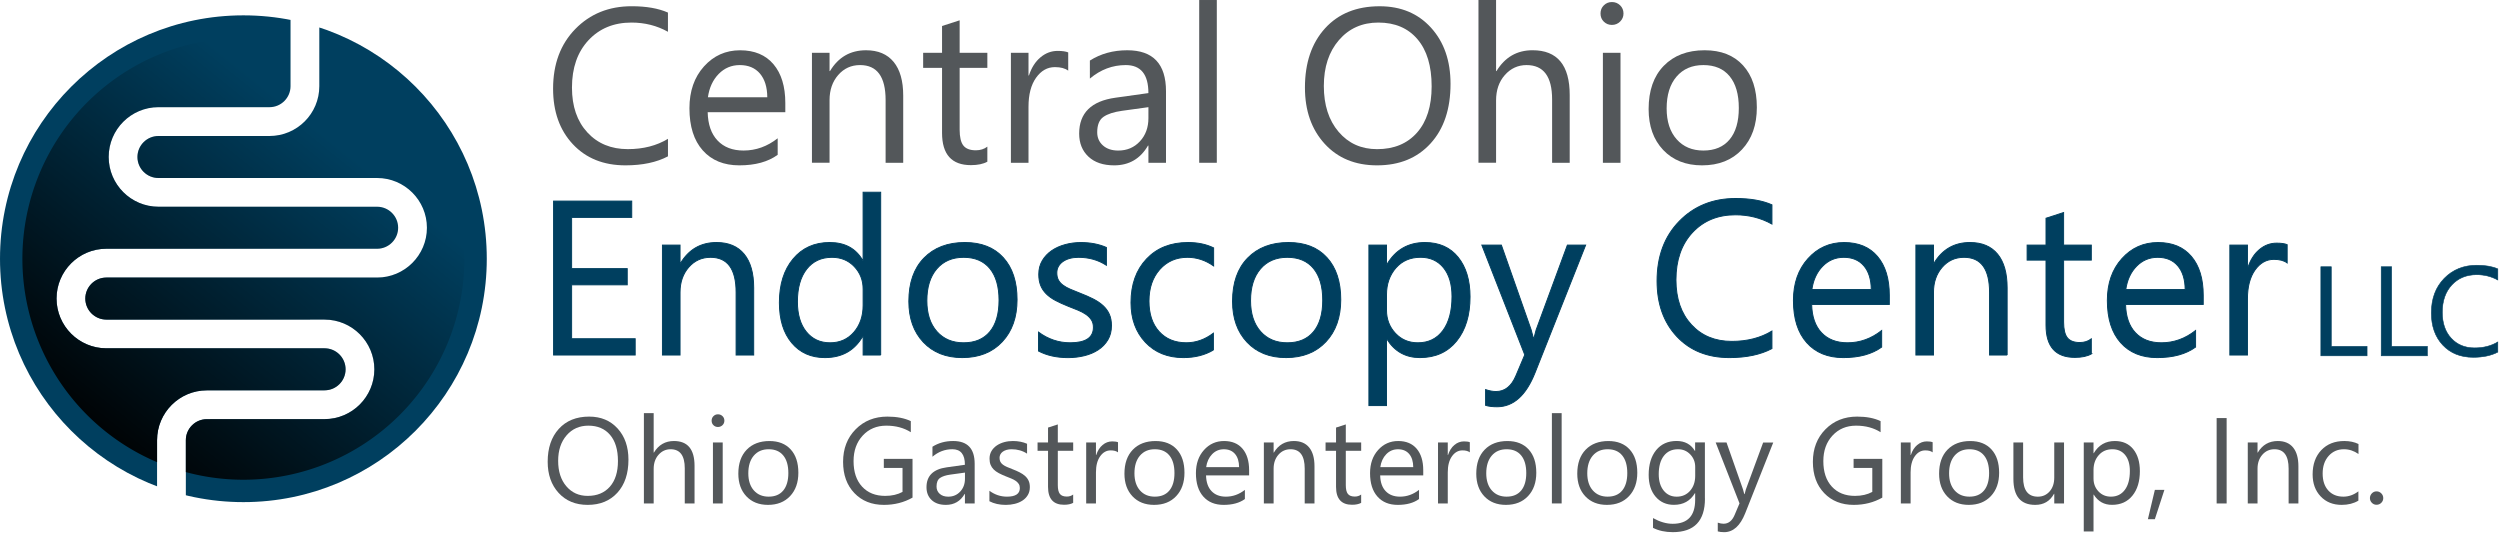
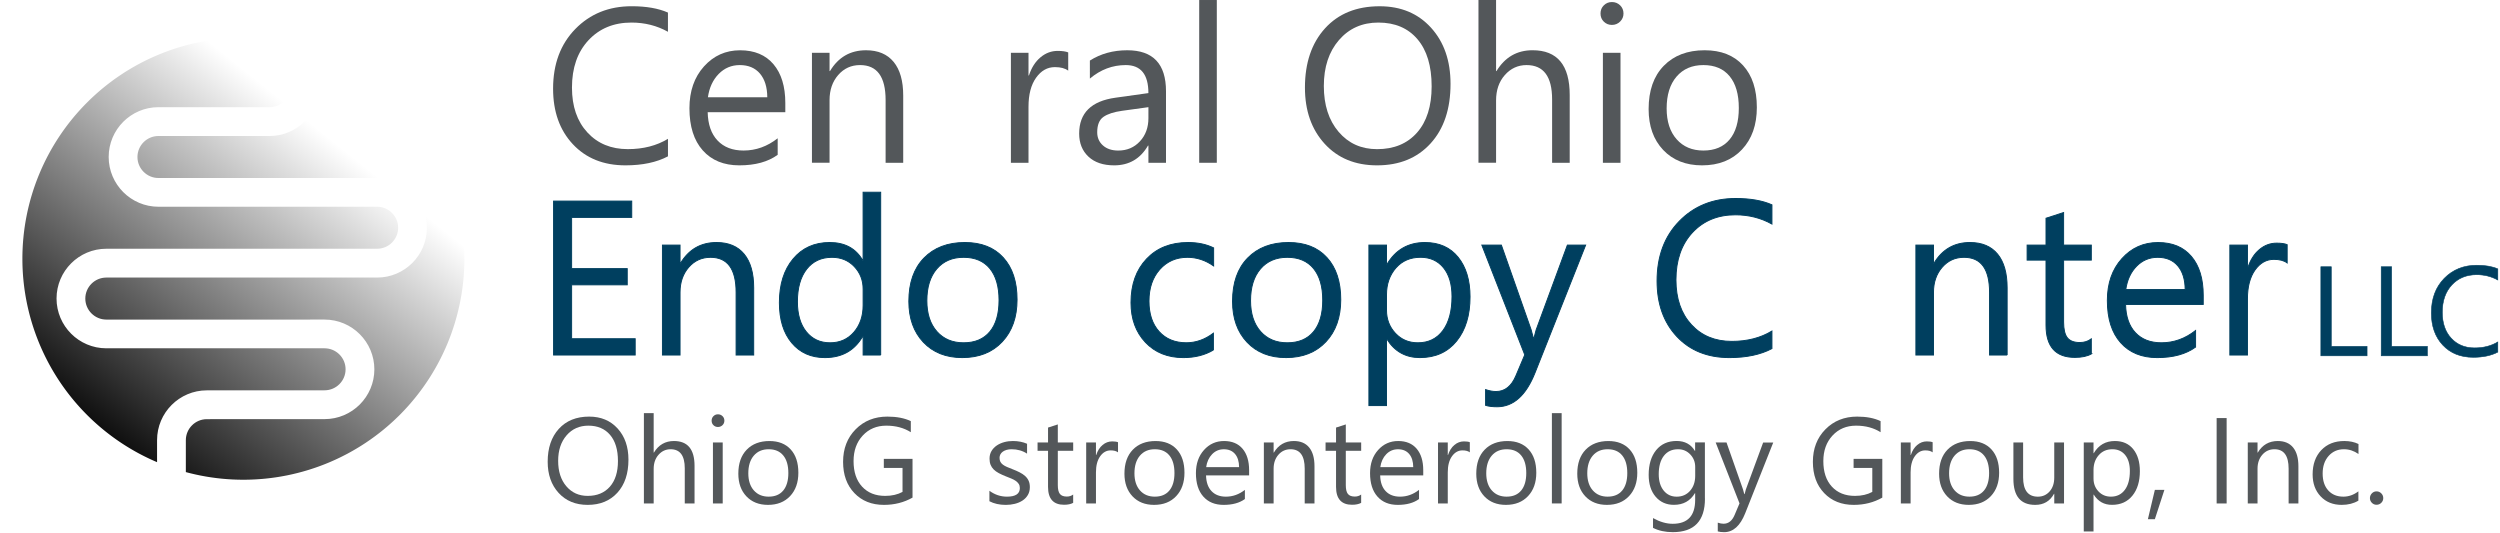
<svg xmlns="http://www.w3.org/2000/svg" id="Layer_1" x="0px" y="0px" viewBox="0 0 540.222 115.08" xml:space="preserve" width="540.222" height="115.08">
  <defs id="defs86">
    <clipPath clipPathUnits="userSpaceOnUse" id="clipPath88">
      <g id="g89" style="display:none">
        <path class="st2" d="M 74.18,131.41 H 67.96 V 118.5 c 0,-5.94 4.83,-10.76 10.76,-10.76 l 25.45,-0.01 c 2.5,0 4.54,-2.04 4.54,-4.54 0,-2.5 -2.04,-4.54 -4.54,-4.54 H 56.99 c -5.93,0 -10.76,-4.83 -10.76,-10.76 0,-5.93 4.83,-10.76 10.76,-10.76 h 58.54 c 2.5,0 4.54,-2.04 4.54,-4.54 0,-2.5 -2.04,-4.54 -4.54,-4.54 H 68.26 c -5.93,0 -10.76,-4.83 -10.76,-10.76 0,-5.94 4.83,-10.76 10.76,-10.76 h 24.01 c 2.5,0 4.54,-2.04 4.54,-4.54 V 27.21 h 6.22 V 42 c 0,5.93 -4.83,10.76 -10.76,10.76 H 68.26 c -2.5,0 -4.54,2.04 -4.54,4.54 0,2.5 2.04,4.54 4.54,4.54 h 47.27 c 5.93,0 10.76,4.83 10.76,10.76 0,5.93 -4.83,10.76 -10.76,10.76 H 56.99 c -2.5,0 -4.54,2.04 -4.54,4.54 0,2.5 2.04,4.54 4.54,4.54 h 47.18 c 5.93,0 10.76,4.83 10.76,10.76 0,5.93 -4.83,10.76 -10.76,10.76 l -25.45,0.01 c -2.5,0 -4.54,2.04 -4.54,4.54 z" id="path88" />
      </g>
      <path id="lpe_path-effect89" class="powerclip" d="M 29.01,21.68 H 144.23 V 136.9 H 29.01 Z m 45.17,109.73 v -12.9 c 0,-2.5 2.04,-4.54 4.54,-4.54 l 25.45,-0.01 c 5.93,0 10.76,-4.83 10.76,-10.76 0,-5.93 -4.83,-10.76 -10.76,-10.76 H 56.99 c -2.5,0 -4.54,-2.04 -4.54,-4.54 0,-2.5 2.04,-4.54 4.54,-4.54 h 58.54 c 5.93,0 10.76,-4.83 10.76,-10.76 0,-5.93 -4.83,-10.76 -10.76,-10.76 H 68.26 c -2.5,0 -4.54,-2.04 -4.54,-4.54 0,-2.5 2.04,-4.54 4.54,-4.54 h 24.01 c 5.93,0 10.76,-4.83 10.76,-10.76 V 27.21 h -6.22 v 14.78 c 0,2.5 -2.04,4.54 -4.54,4.54 H 68.26 c -5.93,0 -10.76,4.82 -10.76,10.76 0,5.93 4.83,10.76 10.76,10.76 h 47.27 c 2.5,0 4.54,2.04 4.54,4.54 0,2.5 -2.04,4.54 -4.54,4.54 H 56.99 c -5.93,0 -10.76,4.83 -10.76,10.76 0,5.93 4.83,10.76 10.76,10.76 h 47.18 c 2.5,0 4.54,2.04 4.54,4.54 0,2.5 -2.04,4.54 -4.54,4.54 l -25.45,0.01 c -5.93,0 -10.76,4.82 -10.76,10.76 v 12.91 z" />
    </clipPath>
  </defs>
  <style type="text/css" id="style1">	.Arched_x0020_Green{fill:url(#SVGID_1_);stroke:#FFFFFF;stroke-width:0.25;stroke-miterlimit:1;}	.st0{fill:#003F5F;}	.st1{fill:url(#SVGID_00000130625280994739238550000017318483891838154938_);}	.st2{fill:#FFFFFF;}	.st3{fill:#949CA1;}	.st4{fill:none;stroke:#003F5F;stroke-width:0.454;}</style>
  <linearGradient id="SVGID_1_" gradientUnits="userSpaceOnUse" x1="-72" y1="414" x2="-71.293" y2="413.293">
    <stop offset="0" style="stop-color:#20AC4B" id="stop1" />
    <stop offset="0.983" style="stop-color:#19361A" id="stop2" />
  </linearGradient>
  <linearGradient id="SVGID_00000143579071446605729030000014519973821102148259_" gradientUnits="userSpaceOnUse" x1="53.59" y1="120.46" x2="106.612" y2="54.375">
    <stop offset="0" style="stop-color:#000000" id="stop3" />
    <stop offset="1" style="stop-color:#000000;stop-opacity:0" id="stop4" />
  </linearGradient>
  <g id="g2" transform="matrix(0.88,0,0,0.88,10.148,0)">
    <g class="st3" id="g19" style="fill:#003f5f;fill-opacity:1;enable-background:new" transform="matrix(0.522,0,0,0.522,-3.285,-7.987)">
      <g id="g3" transform="matrix(0.579,0,0,0.579,440.762,77.267)" />
    </g>
    <g id="g4">
      <g id="g1" transform="matrix(1.136,0,0,1.136,-53.563,-42.035)">
        <g id="g88" clip-path="url(#clipPath88)" transform="translate(2.99,13.64)">
-           <path class="st0" d="m 139.23,79.29 c 0,29.05 -23.55,52.61 -52.61,52.61 -29.05,0 -52.61,-23.55 -52.61,-52.61 0,-29.05 23.55,-52.61 52.61,-52.61 29.06,0 52.61,23.56 52.61,52.61 z" id="path2" />
          <path style="fill:url(#SVGID_00000143579071446605729030000014519973821102148259_)" id="circle4" d="M 134.39,79.29 A 47.77,47.77 0 0 1 86.62,127.06 47.77,47.77 0 0 1 38.85,79.29 47.77,47.77 0 0 1 86.62,31.52 47.77,47.77 0 0 1 134.39,79.29 Z" />
        </g>
      </g>
      <path class="st4" d="m 282.99,182.31 h -38.38 v -72.42 h 36.77 v 7.68 H 253.1 v 24.09 h 26.16 v 7.63 H 253.1 v 25.35 H 283 v 7.67 z" id="path2-3" style="fill:#003f5f;fill-opacity:1;stroke:#003f5f;stroke-width:0.454;enable-background:new" transform="matrix(0.522,0,0,0.522,-3.285,-7.987)" />
      <path class="st4" d="m 338.75,182.31 h -8.28 v -29.5 c 0,-10.98 -4.01,-16.46 -12.02,-16.46 -4.14,0 -7.57,1.56 -10.28,4.67 -2.71,3.12 -4.07,7.05 -4.07,11.79 v 29.5 h -8.28 v -51.72 h 8.28 v 8.59 h 0.2 c 3.91,-6.53 9.56,-9.8 16.97,-9.8 5.66,0 9.98,1.83 12.98,5.48 3,3.65 4.5,8.93 4.5,15.83 z" id="path3" style="fill:#003f5f;fill-opacity:1;stroke:#003f5f;stroke-width:0.454;enable-background:new" transform="matrix(0.522,0,0,0.522,-3.285,-7.987)" />
      <path class="st4" d="m 398.5,182.31 h -8.28 v -8.79 h -0.2 c -3.84,6.67 -9.76,10 -17.78,10 -6.5,0 -11.69,-2.31 -15.58,-6.94 -3.89,-4.63 -5.83,-10.93 -5.83,-18.91 0,-8.55 2.15,-15.4 6.46,-20.56 4.31,-5.15 10.05,-7.73 17.22,-7.73 7.1,0 12.27,2.79 15.5,8.38 h 0.2 v -32.02 h 8.28 v 76.57 z m -8.28,-23.38 v -7.63 c 0,-4.17 -1.38,-7.71 -4.14,-10.61 -2.76,-2.9 -6.26,-4.34 -10.5,-4.34 -5.05,0 -9.02,1.85 -11.92,5.55 -2.9,3.71 -4.34,8.82 -4.34,15.35 0,5.96 1.39,10.67 4.17,14.12 2.78,3.45 6.51,5.18 11.19,5.18 4.61,0 8.36,-1.67 11.24,-5 2.86,-3.33 4.3,-7.54 4.3,-12.62 z" id="path4" style="fill:#003f5f;fill-opacity:1;stroke:#003f5f;stroke-width:0.454;enable-background:new" transform="matrix(0.522,0,0,0.522,-3.285,-7.987)" />
      <path class="st4" d="m 436.88,183.52 c -7.64,0 -13.75,-2.42 -18.31,-7.25 -4.56,-4.83 -6.84,-11.24 -6.84,-19.22 0,-8.69 2.37,-15.47 7.12,-20.35 4.75,-4.88 11.16,-7.32 19.24,-7.32 7.71,0 13.73,2.37 18.06,7.12 4.33,4.75 6.49,11.33 6.49,19.75 0,8.25 -2.33,14.86 -7,19.82 -4.66,4.97 -10.91,7.45 -18.76,7.45 z m 0.61,-47.17 c -5.32,0 -9.53,1.81 -12.63,5.43 -3.1,3.62 -4.65,8.61 -4.65,14.97 0,6.13 1.57,10.96 4.7,14.5 3.13,3.54 7.32,5.3 12.58,5.3 5.35,0 9.47,-1.73 12.35,-5.2 2.88,-3.47 4.32,-8.4 4.32,-14.8 0,-6.46 -1.44,-11.45 -4.32,-14.95 -2.88,-3.5 -7,-5.25 -12.35,-5.25 z" id="path5-9" style="fill:#003f5f;fill-opacity:1;stroke:#003f5f;stroke-width:0.454;enable-background:new" transform="matrix(0.522,0,0,0.522,-3.285,-7.987)" />
-       <path class="st4" d="m 472.74,180.44 v -8.89 c 4.51,3.33 9.48,5 14.9,5 7.27,0 10.91,-2.42 10.91,-7.27 0,-1.38 -0.31,-2.55 -0.93,-3.51 -0.62,-0.96 -1.46,-1.81 -2.52,-2.55 -1.06,-0.74 -2.31,-1.41 -3.74,-2 -1.43,-0.59 -2.97,-1.2 -4.62,-1.84 -2.29,-0.91 -4.3,-1.83 -6.04,-2.75 -1.73,-0.93 -3.18,-1.97 -4.34,-3.13 -1.16,-1.16 -2.04,-2.48 -2.63,-3.96 -0.59,-1.48 -0.88,-3.21 -0.88,-5.2 0,-2.42 0.56,-4.57 1.67,-6.44 1.11,-1.87 2.59,-3.43 4.44,-4.7 1.85,-1.26 3.96,-2.21 6.34,-2.85 2.37,-0.64 4.82,-0.96 7.35,-0.96 4.48,0 8.48,0.77 12.02,2.32 v 8.38 c -3.81,-2.49 -8.18,-3.74 -13.13,-3.74 -1.55,0 -2.95,0.18 -4.19,0.53 -1.24,0.35 -2.31,0.85 -3.21,1.49 -0.89,0.64 -1.58,1.41 -2.07,2.3 -0.49,0.89 -0.73,1.88 -0.73,2.96 0,1.35 0.24,2.47 0.73,3.38 0.49,0.91 1.2,1.72 2.15,2.42 0.94,0.71 2.09,1.35 3.43,1.92 1.35,0.57 2.88,1.2 4.6,1.87 2.29,0.88 4.34,1.78 6.16,2.7 1.82,0.93 3.37,1.97 4.65,3.13 1.28,1.16 2.26,2.5 2.95,4.02 0.69,1.51 1.04,3.32 1.04,5.4 0,2.56 -0.56,4.78 -1.69,6.67 -1.13,1.89 -2.64,3.45 -4.52,4.7 -1.89,1.25 -4.06,2.17 -6.52,2.78 -2.46,0.61 -5.03,0.91 -7.73,0.91 -5.33,-0.01 -9.94,-1.04 -13.85,-3.09 z" id="path6-8" style="fill:#003f5f;fill-opacity:1;stroke:#003f5f;stroke-width:0.454;enable-background:new" transform="matrix(0.522,0,0,0.522,-3.285,-7.987)" />
      <path class="st4" d="m 555.01,179.93 c -3.97,2.39 -8.69,3.59 -14.14,3.59 -7.37,0 -13.33,-2.4 -17.85,-7.2 -4.53,-4.8 -6.79,-11.02 -6.79,-18.66 0,-8.52 2.44,-15.36 7.32,-20.53 4.88,-5.17 11.4,-7.75 19.54,-7.75 4.54,0 8.55,0.84 12.02,2.53 v 8.48 c -3.84,-2.69 -7.95,-4.04 -12.32,-4.04 -5.29,0 -9.62,1.89 -13.01,5.68 -3.38,3.79 -5.08,8.76 -5.08,14.92 0,6.06 1.59,10.84 4.77,14.34 3.18,3.5 7.45,5.25 12.8,5.25 4.51,0 8.75,-1.5 12.73,-4.5 v 7.89 z" id="path7-9" style="fill:#003f5f;fill-opacity:1;stroke:#003f5f;stroke-width:0.454;enable-background:new" transform="matrix(0.522,0,0,0.522,-3.285,-7.987)" />
      <path class="st4" d="m 589.15,183.52 c -7.64,0 -13.75,-2.42 -18.31,-7.25 -4.56,-4.83 -6.84,-11.24 -6.84,-19.22 0,-8.69 2.37,-15.47 7.12,-20.35 4.75,-4.88 11.16,-7.32 19.24,-7.32 7.71,0 13.73,2.37 18.06,7.12 4.33,4.75 6.49,11.33 6.49,19.75 0,8.25 -2.33,14.86 -6.99,19.82 -4.67,4.97 -10.92,7.45 -18.77,7.45 z m 0.61,-47.17 c -5.32,0 -9.53,1.81 -12.63,5.43 -3.1,3.62 -4.65,8.61 -4.65,14.97 0,6.13 1.57,10.96 4.7,14.5 3.13,3.54 7.32,5.3 12.58,5.3 5.35,0 9.47,-1.73 12.35,-5.2 2.88,-3.47 4.32,-8.4 4.32,-14.8 0,-6.46 -1.44,-11.45 -4.32,-14.95 -2.88,-3.5 -7,-5.25 -12.35,-5.25 z" id="path8-1" style="fill:#003f5f;fill-opacity:1;stroke:#003f5f;stroke-width:0.454;enable-background:new" transform="matrix(0.522,0,0,0.522,-3.285,-7.987)" />
      <path class="st4" d="m 636.63,174.83 h -0.2 v 31.26 h -8.28 v -75.5 h 8.28 v 9.09 h 0.2 c 4.07,-6.87 10.03,-10.3 17.88,-10.3 6.67,0 11.87,2.32 15.61,6.94 3.74,4.63 5.61,10.83 5.61,18.61 0,8.65 -2.1,15.58 -6.31,20.78 -4.21,5.2 -9.97,7.8 -17.27,7.8 -6.72,0.01 -11.88,-2.88 -15.52,-8.68 z m -0.2,-20.85 v 7.22 c 0,4.28 1.39,7.9 4.17,10.88 2.78,2.98 6.3,4.47 10.58,4.47 5.02,0 8.95,-1.92 11.79,-5.76 2.84,-3.84 4.27,-9.17 4.27,-16.01 0,-5.76 -1.33,-10.27 -3.99,-13.54 -2.66,-3.27 -6.26,-4.9 -10.81,-4.9 -4.82,0 -8.69,1.67 -11.62,5.02 -2.93,3.37 -4.39,7.57 -4.39,12.62 z" id="path9-3" style="fill:#003f5f;fill-opacity:1;stroke:#003f5f;stroke-width:0.454;enable-background:new" transform="matrix(0.522,0,0,0.522,-3.285,-7.987)" />
      <path class="st4" d="m 730.11,130.59 -23.79,60 c -4.24,10.71 -10.2,16.06 -17.88,16.06 -2.16,0 -3.96,-0.22 -5.4,-0.66 v -7.42 c 1.78,0.61 3.42,0.91 4.9,0.91 4.17,0 7.31,-2.49 9.39,-7.47 l 4.14,-9.8 -20.2,-51.62 h 9.19 l 13.99,39.8 c 0.17,0.5 0.52,1.82 1.06,3.94 h 0.3 c 0.17,-0.81 0.51,-2.09 1.01,-3.84 l 14.7,-39.9 z" id="path10-0" style="fill:#003f5f;fill-opacity:1;stroke:#003f5f;stroke-width:0.454;enable-background:new" transform="matrix(0.522,0,0,0.522,-3.285,-7.987)" />
      <path class="st4" d="m 817.74,179.28 c -5.35,2.83 -12.02,4.24 -20,4.24 -10.3,0 -18.55,-3.32 -24.75,-9.95 -6.2,-6.63 -9.29,-15.34 -9.29,-26.11 0,-11.58 3.49,-20.94 10.46,-28.08 6.97,-7.14 15.81,-10.71 26.51,-10.71 6.87,0 12.56,0.99 17.07,2.98 v 9.04 c -5.18,-2.89 -10.91,-4.34 -17.17,-4.34 -8.32,0 -15.06,2.78 -20.23,8.33 -5.17,5.56 -7.75,12.98 -7.75,22.27 0,8.82 2.42,15.85 7.25,21.09 4.83,5.24 11.17,7.85 19.01,7.85 7.27,0 13.57,-1.62 18.89,-4.85 z" id="path11-5" style="fill:#003f5f;fill-opacity:1;stroke:#003f5f;stroke-width:0.454;enable-background:new" transform="matrix(0.522,0,0,0.522,-3.285,-7.987)" />
-       <path class="st4" d="m 872.94,158.52 h -36.51 c 0.13,5.76 1.68,10.2 4.65,13.33 2.96,3.13 7.04,4.7 12.22,4.7 5.83,0 11.18,-1.92 16.06,-5.76 v 7.78 c -4.54,3.3 -10.56,4.95 -18.03,4.95 -7.31,0 -13.05,-2.35 -17.22,-7.04 -4.18,-4.7 -6.26,-11.3 -6.26,-19.82 0,-8.05 2.28,-14.6 6.84,-19.67 4.56,-5.07 10.23,-7.6 17,-7.6 6.77,0 12,2.19 15.71,6.57 3.7,4.38 5.56,10.45 5.56,18.23 v 4.33 z m -8.48,-7.02 c -0.03,-4.78 -1.19,-8.5 -3.46,-11.16 -2.27,-2.66 -5.43,-3.99 -9.47,-3.99 -3.91,0 -7.22,1.4 -9.95,4.19 -2.73,2.79 -4.41,6.45 -5.05,10.96 z" id="path12-1" style="fill:#003f5f;fill-opacity:1;stroke:#003f5f;stroke-width:0.454;enable-background:new" transform="matrix(0.522,0,0,0.522,-3.285,-7.987)" />
      <path class="st4" d="m 928.39,182.31 h -8.28 v -29.5 c 0,-10.98 -4.01,-16.46 -12.02,-16.46 -4.14,0 -7.57,1.56 -10.28,4.67 -2.71,3.12 -4.07,7.05 -4.07,11.79 v 29.5 h -8.28 v -51.72 h 8.28 v 8.59 h 0.2 c 3.91,-6.53 9.56,-9.8 16.97,-9.8 5.66,0 9.98,1.83 12.98,5.48 3,3.65 4.49,8.93 4.49,15.83 v 31.62 z" id="path13-7" style="fill:#003f5f;fill-opacity:1;stroke:#003f5f;stroke-width:0.454;enable-background:new" transform="matrix(0.522,0,0,0.522,-3.285,-7.987)" />
      <path class="st4" d="m 967.99,181.8 c -1.95,1.08 -4.53,1.62 -7.73,1.62 -9.06,0 -13.59,-5.05 -13.59,-15.15 v -30.61 h -8.89 v -7.07 h 8.89 v -12.63 l 8.28,-2.68 v 15.3 h 13.03 v 7.07 h -13.03 v 29.14 c 0,3.47 0.59,5.94 1.77,7.42 1.18,1.48 3.13,2.22 5.86,2.22 2.09,0 3.89,-0.57 5.4,-1.72 v 7.09 z" id="path14-4" style="fill:#003f5f;fill-opacity:1;stroke:#003f5f;stroke-width:0.454;enable-background:new" transform="matrix(0.522,0,0,0.522,-3.285,-7.987)" />
      <path class="st4" d="M 1020.62,158.52 H 984.1 c 0.13,5.76 1.68,10.2 4.65,13.33 2.96,3.13 7.04,4.7 12.22,4.7 5.83,0 11.18,-1.92 16.06,-5.76 v 7.78 c -4.54,3.3 -10.56,4.95 -18.03,4.95 -7.31,0 -13.05,-2.35 -17.22,-7.04 -4.18,-4.7 -6.26,-11.3 -6.26,-19.82 0,-8.05 2.28,-14.6 6.84,-19.67 4.56,-5.07 10.23,-7.6 17,-7.6 6.77,0 12,2.19 15.71,6.57 3.7,4.38 5.56,10.45 5.56,18.23 v 4.33 z m -8.49,-7.02 c -0.03,-4.78 -1.19,-8.5 -3.46,-11.16 -2.27,-2.66 -5.43,-3.99 -9.47,-3.99 -3.91,0 -7.22,1.4 -9.95,4.19 -2.73,2.79 -4.41,6.45 -5.05,10.96 z" id="path15-0" style="fill:#003f5f;fill-opacity:1;stroke:#003f5f;stroke-width:0.454;enable-background:new" transform="matrix(0.522,0,0,0.522,-3.285,-7.987)" />
      <path class="st4" d="m 1060.11,138.98 c -1.45,-1.11 -3.54,-1.67 -6.26,-1.67 -3.54,0 -6.49,1.67 -8.86,5 -2.37,3.33 -3.56,7.88 -3.56,13.64 v 26.36 h -8.28 v -51.72 h 8.28 v 10.66 h 0.2 c 1.18,-3.64 2.98,-6.47 5.4,-8.51 2.42,-2.04 5.13,-3.06 8.13,-3.06 2.15,0 3.8,0.24 4.95,0.71 z" id="path16-0" style="fill:#003f5f;fill-opacity:1;stroke:#003f5f;stroke-width:0.454;enable-background:new" transform="matrix(0.522,0,0,0.522,-3.285,-7.987)" />
      <path class="st4" d="m 1136.12,182.31 h -37.58 v -72.42 h 8.48 v 64.75 h 29.09 v 7.67 z" id="path17-7" style="fill:#003f5f;fill-opacity:1;stroke:#003f5f;stroke-width:0.454;enable-background:new" transform="matrix(0.302,0,0,0.302,226.608,32.314)" />
      <path class="st4" d="m 1185.183,182.31 h -37.58 v -72.42 h 8.48 v 64.75 h 29.09 v 7.67 z" id="path18-2" style="fill:#003f5f;fill-opacity:1;stroke:#003f5f;stroke-width:0.454;enable-background:new" transform="matrix(0.302,0,0,0.302,226.608,32.314)" />
      <path class="st4" d="m 1242.429,179.28 c -5.35,2.83 -12.02,4.24 -20,4.24 -10.3,0 -18.55,-3.32 -24.75,-9.95 -6.2,-6.63 -9.29,-15.34 -9.29,-26.11 0,-11.58 3.49,-20.94 10.46,-28.08 6.97,-7.14 15.81,-10.71 26.51,-10.71 6.87,0 12.56,0.99 17.07,2.98 v 9.04 c -5.18,-2.89 -10.91,-4.34 -17.17,-4.34 -8.32,0 -15.06,2.78 -20.23,8.33 -5.17,5.56 -7.75,12.98 -7.75,22.27 0,8.82 2.42,15.85 7.25,21.09 4.83,5.24 11.17,7.85 19.01,7.85 7.27,0 13.57,-1.62 18.89,-4.85 z" id="path19-9" style="fill:#003f5f;fill-opacity:1;stroke:#003f5f;stroke-width:0.454;enable-background:new" transform="matrix(0.302,0,0,0.302,226.608,32.314)" />
      <g class="st3" id="g30" style="fill:#53575a;fill-opacity:1;stroke-width:1;stroke-dasharray:none;enable-background:new" transform="matrix(0.522,0,0,0.522,-3.404,-1.987)">
        <path class="st5" d="m 298.65,77.35 c -5.35,2.83 -12.02,4.24 -20,4.24 -10.3,0 -18.55,-3.32 -24.75,-9.95 -6.2,-6.63 -9.29,-15.34 -9.29,-26.11 0,-11.58 3.48,-20.94 10.45,-28.08 6.97,-7.14 15.81,-10.71 26.51,-10.71 6.87,0 12.56,0.99 17.07,2.98 v 9.04 c -5.19,-2.9 -10.91,-4.34 -17.17,-4.34 -8.32,0 -15.06,2.78 -20.23,8.33 -5.17,5.56 -7.75,12.98 -7.75,22.27 0,8.82 2.42,15.85 7.25,21.09 4.83,5.24 11.17,7.85 19.02,7.85 7.27,0 13.57,-1.62 18.89,-4.85 z" id="path20-6" style="fill:#53575a;fill-opacity:1;stroke-width:1;stroke-dasharray:none" />
        <path class="st5" d="m 353.85,56.59 h -36.52 c 0.13,5.76 1.68,10.2 4.65,13.33 2.96,3.13 7.04,4.7 12.22,4.7 5.82,0 11.18,-1.92 16.06,-5.76 v 7.78 c -4.55,3.3 -10.56,4.95 -18.03,4.95 -7.31,0 -13.05,-2.35 -17.22,-7.04 -4.18,-4.7 -6.26,-11.3 -6.26,-19.82 0,-8.05 2.28,-14.6 6.84,-19.67 4.56,-5.07 10.23,-7.6 16.99,-7.6 6.76,0 12,2.19 15.71,6.57 3.7,4.38 5.56,10.45 5.56,18.23 z m -8.48,-7.02 c -0.03,-4.78 -1.19,-8.5 -3.46,-11.16 -2.27,-2.66 -5.43,-3.99 -9.47,-3.99 -3.91,0 -7.22,1.4 -9.95,4.19 -2.73,2.8 -4.41,6.45 -5.05,10.96 z" id="path21-2" style="fill:#53575a;fill-opacity:1;stroke-width:1;stroke-dasharray:none" />
        <path class="st5" d="m 409.31,80.38 h -8.28 v -29.5 c 0,-10.98 -4.01,-16.46 -12.02,-16.46 -4.14,0 -7.57,1.56 -10.28,4.67 -2.71,3.11 -4.07,7.05 -4.07,11.79 v 29.49 h -8.28 V 28.66 h 8.28 v 8.59 h 0.2 c 3.91,-6.53 9.56,-9.8 16.97,-9.8 5.66,0 9.98,1.83 12.98,5.48 3,3.65 4.5,8.93 4.5,15.83 z" id="path22-8" style="fill:#53575a;fill-opacity:1;stroke-width:1;stroke-dasharray:none" />
-         <path class="st5" d="m 448.9,79.87 c -1.95,1.08 -4.53,1.62 -7.73,1.62 -9.06,0 -13.59,-5.05 -13.59,-15.15 V 35.73 h -8.89 v -7.07 h 8.89 V 16.04 l 8.28,-2.68 v 15.3 h 13.03 v 7.07 h -13.03 v 29.14 c 0,3.47 0.59,5.94 1.77,7.42 1.18,1.48 3.13,2.22 5.86,2.22 2.09,0 3.89,-0.57 5.4,-1.72 v 7.08 z" id="path23-1" style="fill:#53575a;fill-opacity:1;stroke-width:1;stroke-dasharray:none" />
        <path class="st5" d="m 486.93,37.05 c -1.45,-1.11 -3.54,-1.67 -6.26,-1.67 -3.54,0 -6.49,1.67 -8.86,5 -2.37,3.33 -3.56,7.88 -3.56,13.64 v 26.36 h -8.28 V 28.66 h 8.28 v 10.66 h 0.2 c 1.18,-3.64 2.98,-6.47 5.4,-8.51 2.42,-2.04 5.13,-3.06 8.13,-3.06 2.15,0 3.8,0.24 4.95,0.71 z" id="path24-2" style="fill:#53575a;fill-opacity:1;stroke-width:1;stroke-dasharray:none" />
        <path class="st5" d="m 532.94,80.38 h -8.28 V 72.3 h -0.2 c -3.6,6.2 -8.91,9.29 -15.91,9.29 -5.15,0 -9.18,-1.36 -12.1,-4.09 -2.91,-2.73 -4.37,-6.35 -4.37,-10.86 0,-9.66 5.69,-15.29 17.07,-16.87 l 15.5,-2.17 c 0,-8.79 -3.55,-13.18 -10.66,-13.18 -6.23,0 -11.85,2.12 -16.87,6.36 V 32.3 c 5.08,-3.23 10.94,-4.85 17.58,-4.85 12.15,0 18.23,6.43 18.23,19.29 v 33.64 z m -8.28,-26.16 -12.47,1.72 c -3.84,0.54 -6.73,1.49 -8.69,2.85 -1.95,1.36 -2.93,3.78 -2.93,7.25 0,2.53 0.9,4.59 2.7,6.19 1.8,1.6 4.2,2.4 7.2,2.4 4.11,0 7.5,-1.44 10.18,-4.32 2.68,-2.88 4.01,-6.52 4.01,-10.93 z" id="path25-8" style="fill:#53575a;fill-opacity:1;stroke-width:1;stroke-dasharray:none" />
        <path class="st5" d="m 556.83,80.38 h -8.28 V 3.81 h 8.28 z" id="path26-8" style="fill:#53575a;fill-opacity:1;stroke-width:1;stroke-dasharray:none" />
        <path class="st5" d="m 632.23,81.59 c -10.27,0 -18.49,-3.38 -24.67,-10.15 -6.18,-6.77 -9.27,-15.57 -9.27,-26.41 0,-11.65 3.15,-20.94 9.44,-27.88 6.3,-6.94 14.87,-10.4 25.71,-10.4 10,0 18.06,3.37 24.17,10.1 6.11,6.73 9.17,15.54 9.17,26.41 0,11.82 -3.13,21.16 -9.39,28.03 -6.27,6.87 -14.65,10.3 -25.16,10.3 z m 0.61,-67.17 c -7.61,0 -13.79,2.74 -18.54,8.23 -4.75,5.49 -7.12,12.69 -7.12,21.62 0,8.92 2.31,16.1 6.94,21.54 4.63,5.44 10.66,8.16 18.11,8.16 7.95,0 14.21,-2.59 18.79,-7.78 4.58,-5.19 6.87,-12.44 6.87,-21.77 0,-9.56 -2.22,-16.95 -6.67,-22.17 -4.44,-5.22 -10.57,-7.83 -18.38,-7.83 z" id="path27-4" style="fill:#53575a;fill-opacity:1;stroke-width:1;stroke-dasharray:none" />
        <path class="st5" d="m 722.84,80.38 h -8.28 v -29.8 c 0,-10.77 -4.01,-16.16 -12.02,-16.16 -4.04,0 -7.44,1.56 -10.2,4.67 -2.76,3.11 -4.14,7.11 -4.14,11.99 v 29.29 h -8.28 V 3.81 h 8.28 v 33.43 h 0.2 c 3.97,-6.53 9.63,-9.8 16.97,-9.8 11.65,0 17.47,7.02 17.47,21.06 z" id="path28-9" style="fill:#53575a;fill-opacity:1;stroke-width:1;stroke-dasharray:none" />
        <path class="st5" d="m 742.69,15.53 c -1.48,0 -2.74,-0.5 -3.79,-1.52 -1.05,-1.02 -1.57,-2.29 -1.57,-3.84 0,-1.55 0.52,-2.84 1.57,-3.86 1.04,-1.03 2.31,-1.54 3.79,-1.54 1.52,0 2.8,0.51 3.86,1.54 1.06,1.03 1.59,2.32 1.59,3.86 0,1.48 -0.53,2.74 -1.59,3.79 -1.06,1.05 -2.35,1.57 -3.86,1.57 z m 4.04,64.85 h -8.28 V 28.66 h 8.28 z" id="path29-1" style="fill:#53575a;fill-opacity:1;stroke-width:1;stroke-dasharray:none" />
        <path class="st5" d="m 785.11,81.59 c -7.64,0 -13.75,-2.42 -18.31,-7.25 -4.56,-4.83 -6.84,-11.24 -6.84,-19.22 0,-8.69 2.37,-15.47 7.12,-20.35 4.75,-4.88 11.16,-7.32 19.24,-7.32 7.71,0 13.73,2.37 18.06,7.12 4.33,4.75 6.49,11.33 6.49,19.75 0,8.25 -2.33,14.86 -6.99,19.82 -4.67,4.97 -10.92,7.45 -18.77,7.45 z m 0.61,-47.17 c -5.32,0 -9.53,1.81 -12.63,5.43 -3.1,3.62 -4.65,8.61 -4.65,14.98 0,6.13 1.57,10.96 4.7,14.49 3.13,3.54 7.32,5.3 12.58,5.3 5.35,0 9.47,-1.73 12.35,-5.2 2.88,-3.47 4.32,-8.4 4.32,-14.8 0,-6.46 -1.44,-11.45 -4.32,-14.95 -2.88,-3.5 -7,-5.25 -12.35,-5.25 z" id="path30-7" style="fill:#53575a;fill-opacity:1;stroke-width:1;stroke-dasharray:none" />
      </g>
      <g class="st3" id="g60" style="fill:#53575a;fill-opacity:1;enable-background:new" transform="matrix(0.552,0,0,0.552,-10.701,-33.802)">
        <path class="st5" d="m 259.93,285.83 c -5.39,0 -9.7,-1.78 -12.94,-5.33 -3.24,-3.55 -4.86,-8.17 -4.86,-13.86 0,-6.11 1.65,-10.99 4.95,-14.62 3.3,-3.63 7.8,-5.46 13.49,-5.46 5.25,0 9.47,1.77 12.68,5.3 3.21,3.53 4.81,8.15 4.81,13.86 0,6.2 -1.64,11.1 -4.93,14.71 -3.29,3.6 -7.69,5.4 -13.2,5.4 z m 0.32,-35.24 c -3.99,0 -7.23,1.44 -9.72,4.32 -2.49,2.88 -3.74,6.66 -3.74,11.34 0,4.68 1.21,8.45 3.64,11.3 2.43,2.85 5.59,4.28 9.5,4.28 4.17,0 7.45,-1.36 9.86,-4.08 2.4,-2.72 3.6,-6.53 3.6,-11.42 0,-5.02 -1.17,-8.89 -3.5,-11.63 -2.33,-2.74 -5.55,-4.11 -9.64,-4.11 z" id="path31-8" style="fill:#53575a;fill-opacity:1" />
        <path class="st5" d="m 307.46,285.19 h -4.35 v -15.63 c 0,-5.65 -2.1,-8.48 -6.31,-8.48 -2.12,0 -3.9,0.82 -5.35,2.45 -1.45,1.63 -2.17,3.73 -2.17,6.29 v 15.37 h -4.35 v -40.17 h 4.35 v 17.54 h 0.11 c 2.08,-3.43 5.05,-5.14 8.9,-5.14 6.11,0 9.17,3.68 9.17,11.05 z" id="path32-9" style="fill:#53575a;fill-opacity:1" />
        <path class="st5" d="m 317.87,251.18 c -0.78,0 -1.44,-0.26 -1.99,-0.79 -0.55,-0.53 -0.82,-1.2 -0.82,-2.01 0,-0.81 0.27,-1.49 0.82,-2.03 0.55,-0.54 1.21,-0.81 1.99,-0.81 0.79,0 1.47,0.27 2.03,0.81 0.56,0.54 0.83,1.21 0.83,2.03 0,0.78 -0.28,1.44 -0.83,1.99 -0.56,0.53 -1.23,0.81 -2.03,0.81 z m 2.12,34.01 h -4.35 v -27.13 h 4.35 z" id="path33-8" style="fill:#53575a;fill-opacity:1" />
        <path class="st5" d="m 340.13,285.83 c -4.01,0 -7.21,-1.27 -9.6,-3.8 -2.39,-2.53 -3.59,-5.9 -3.59,-10.08 0,-4.56 1.25,-8.12 3.74,-10.68 2.49,-2.56 5.86,-3.84 10.09,-3.84 4.04,0 7.2,1.25 9.47,3.74 2.27,2.49 3.4,5.94 3.4,10.36 0,4.33 -1.22,7.79 -3.67,10.4 -2.45,2.6 -5.73,3.9 -9.84,3.9 z m 0.31,-24.75 c -2.79,0 -5,0.95 -6.62,2.85 -1.63,1.9 -2.44,4.52 -2.44,7.86 0,3.21 0.82,5.75 2.46,7.6 1.64,1.86 3.84,2.78 6.6,2.78 2.81,0 4.97,-0.91 6.48,-2.73 1.51,-1.82 2.27,-4.41 2.27,-7.76 0,-3.39 -0.75,-6 -2.27,-7.84 -1.52,-1.84 -3.67,-2.76 -6.48,-2.76 z" id="path34-4" style="fill:#53575a;fill-opacity:1" />
        <path class="st5" d="m 404.43,282.6 c -3.82,2.16 -8.05,3.23 -12.72,3.23 -5.42,0 -9.81,-1.75 -13.15,-5.25 -3.35,-3.5 -5.02,-8.12 -5.02,-13.88 0,-5.88 1.86,-10.71 5.58,-14.48 3.72,-3.77 8.43,-5.66 14.14,-5.66 4.13,0 7.6,0.67 10.41,2.01 v 4.93 c -3.07,-1.94 -6.71,-2.91 -10.92,-2.91 -4.26,0 -7.75,1.47 -10.47,4.4 -2.72,2.93 -4.08,6.73 -4.08,11.39 0,4.8 1.26,8.58 3.79,11.33 2.53,2.75 5.95,4.12 10.28,4.12 2.97,0 5.54,-0.59 7.71,-1.77 V 269.4 h -8.32 v -4.03 h 12.77 z" id="path35-6" style="fill:#53575a;fill-opacity:1" />
-         <path class="st5" d="m 432.09,285.19 h -4.35 v -4.24 h -0.11 c -1.89,3.25 -4.67,4.88 -8.35,4.88 -2.7,0 -4.82,-0.71 -6.35,-2.15 -1.53,-1.44 -2.29,-3.33 -2.29,-5.7 0,-5.07 2.98,-8.02 8.96,-8.85 l 8.13,-1.14 c 0,-4.61 -1.86,-6.92 -5.59,-6.92 -3.27,0 -6.22,1.11 -8.85,3.34 v -4.45 c 2.67,-1.7 5.74,-2.54 9.22,-2.54 6.38,0 9.56,3.37 9.56,10.12 v 17.65 z m -4.34,-13.72 -6.54,0.9 c -2.01,0.28 -3.53,0.78 -4.56,1.5 -1.02,0.71 -1.54,1.98 -1.54,3.8 0,1.32 0.47,2.41 1.42,3.25 0.94,0.84 2.2,1.26 3.78,1.26 2.15,0 3.93,-0.75 5.34,-2.27 1.4,-1.51 2.11,-3.42 2.11,-5.74 v -2.7 z" id="path36-6" style="fill:#53575a;fill-opacity:1" />
        <path class="st5" d="m 438.63,284.21 v -4.66 c 2.37,1.75 4.97,2.62 7.82,2.62 3.82,0 5.72,-1.27 5.72,-3.82 0,-0.72 -0.16,-1.34 -0.49,-1.84 -0.33,-0.5 -0.77,-0.95 -1.32,-1.34 -0.56,-0.39 -1.21,-0.74 -1.96,-1.05 -0.75,-0.31 -1.56,-0.63 -2.42,-0.97 -1.2,-0.48 -2.26,-0.96 -3.17,-1.44 -0.91,-0.49 -1.67,-1.03 -2.28,-1.64 -0.61,-0.61 -1.07,-1.3 -1.38,-2.08 -0.31,-0.78 -0.46,-1.69 -0.46,-2.73 0,-1.27 0.29,-2.4 0.87,-3.38 0.58,-0.98 1.36,-1.8 2.33,-2.46 0.97,-0.66 2.08,-1.16 3.33,-1.5 1.25,-0.34 2.53,-0.5 3.85,-0.5 2.35,0 4.45,0.41 6.31,1.22 v 4.4 c -2,-1.31 -4.29,-1.96 -6.89,-1.96 -0.81,0 -1.55,0.09 -2.2,0.28 -0.65,0.19 -1.21,0.45 -1.68,0.78 -0.47,0.34 -0.83,0.74 -1.09,1.21 -0.26,0.47 -0.38,0.98 -0.38,1.55 0,0.71 0.13,1.3 0.38,1.78 0.26,0.48 0.63,0.9 1.13,1.27 0.5,0.37 1.1,0.71 1.8,1.01 0.71,0.3 1.51,0.63 2.41,0.98 1.2,0.46 2.28,0.93 3.23,1.42 0.95,0.49 1.77,1.03 2.44,1.64 0.67,0.61 1.19,1.31 1.55,2.11 0.36,0.79 0.54,1.74 0.54,2.83 0,1.34 -0.3,2.51 -0.89,3.5 -0.59,0.99 -1.38,1.81 -2.37,2.46 -0.99,0.65 -2.13,1.14 -3.42,1.46 -1.29,0.32 -2.64,0.48 -4.05,0.48 -2.79,-0.01 -5.21,-0.55 -7.26,-1.63 z" id="path37-8" style="fill:#53575a;fill-opacity:1" />
        <path class="st5" d="m 475.89,284.93 c -1.02,0.56 -2.38,0.85 -4.05,0.85 -4.75,0 -7.13,-2.65 -7.13,-7.95 v -16.06 h -4.66 v -3.71 h 4.66 v -6.62 l 4.35,-1.4 v 8.03 h 6.84 v 3.71 h -6.84 v 15.29 c 0,1.82 0.31,3.12 0.93,3.89 0.62,0.78 1.64,1.17 3.07,1.17 1.1,0 2.04,-0.3 2.83,-0.9 z" id="path38-7" style="fill:#53575a;fill-opacity:1" />
        <path class="st5" d="m 495.84,262.46 c -0.76,-0.58 -1.85,-0.87 -3.29,-0.87 -1.85,0 -3.4,0.87 -4.65,2.62 -1.25,1.75 -1.87,4.13 -1.87,7.15 v 13.83 h -4.35 v -27.13 h 4.35 v 5.59 h 0.11 c 0.62,-1.91 1.56,-3.4 2.83,-4.46 1.27,-1.07 2.69,-1.6 4.27,-1.6 1.13,0 2,0.12 2.6,0.37 z" id="path39-0" style="fill:#53575a;fill-opacity:1" />
        <path class="st5" d="m 511.89,285.83 c -4.01,0 -7.21,-1.27 -9.6,-3.8 -2.39,-2.53 -3.59,-5.9 -3.59,-10.08 0,-4.56 1.25,-8.12 3.74,-10.68 2.49,-2.56 5.86,-3.84 10.09,-3.84 4.04,0 7.2,1.25 9.47,3.74 2.27,2.49 3.4,5.94 3.4,10.36 0,4.33 -1.22,7.79 -3.67,10.4 -2.44,2.6 -5.72,3.9 -9.84,3.9 z m 0.32,-24.75 c -2.79,0 -5,0.95 -6.62,2.85 -1.63,1.9 -2.44,4.52 -2.44,7.86 0,3.21 0.82,5.75 2.46,7.6 1.64,1.86 3.84,2.78 6.6,2.78 2.81,0 4.97,-0.91 6.48,-2.73 1.51,-1.82 2.26,-4.41 2.26,-7.76 0,-3.39 -0.75,-6 -2.26,-7.84 -1.51,-1.84 -3.67,-2.76 -6.48,-2.76 z" id="path40-2" style="fill:#53575a;fill-opacity:1" />
        <path class="st5" d="M 554.15,272.72 H 535 c 0.07,3.02 0.88,5.35 2.44,6.99 1.55,1.64 3.69,2.46 6.41,2.46 3.06,0 5.86,-1.01 8.43,-3.02 v 4.08 c -2.38,1.73 -5.54,2.6 -9.46,2.6 -3.83,0 -6.84,-1.23 -9.03,-3.7 -2.19,-2.46 -3.29,-5.93 -3.29,-10.4 0,-4.22 1.2,-7.66 3.59,-10.32 2.39,-2.66 5.37,-3.99 8.92,-3.99 3.55,0 6.3,1.15 8.24,3.44 1.94,2.3 2.91,5.48 2.91,9.56 v 2.3 z m -4.45,-3.69 c -0.02,-2.51 -0.62,-4.46 -1.81,-5.85 -1.19,-1.39 -2.85,-2.09 -4.97,-2.09 -2.05,0 -3.79,0.73 -5.22,2.2 -1.43,1.47 -2.31,3.38 -2.65,5.75 h 14.65 z" id="path41-1" style="fill:#53575a;fill-opacity:1" />
        <path class="st5" d="m 583.24,285.19 h -4.35 v -15.47 c 0,-5.76 -2.1,-8.64 -6.31,-8.64 -2.17,0 -3.97,0.82 -5.39,2.45 -1.42,1.63 -2.13,3.7 -2.13,6.19 v 15.47 h -4.34 v -27.13 h 4.34 v 4.5 h 0.11 c 2.05,-3.43 5.02,-5.14 8.9,-5.14 2.97,0 5.24,0.96 6.81,2.88 1.57,1.92 2.36,4.69 2.36,8.31 z" id="path42-2" style="fill:#53575a;fill-opacity:1" />
        <path class="st5" d="m 604.01,284.93 c -1.03,0.56 -2.38,0.85 -4.05,0.85 -4.75,0 -7.13,-2.65 -7.13,-7.95 v -16.06 h -4.66 v -3.71 h 4.66 v -6.62 l 4.34,-1.4 v 8.03 h 6.84 v 3.71 h -6.84 v 15.29 c 0,1.82 0.31,3.12 0.93,3.89 0.62,0.78 1.64,1.17 3.07,1.17 1.09,0 2.04,-0.3 2.83,-0.9 v 3.7 z" id="path43-1" style="fill:#53575a;fill-opacity:1" />
        <path class="st5" d="m 631.62,272.72 h -19.16 c 0.07,3.02 0.88,5.35 2.44,6.99 1.55,1.64 3.69,2.46 6.41,2.46 3.06,0 5.86,-1.01 8.43,-3.02 v 4.08 c -2.38,1.73 -5.54,2.6 -9.46,2.6 -3.83,0 -6.84,-1.23 -9.03,-3.7 -2.19,-2.46 -3.29,-5.93 -3.29,-10.4 0,-4.22 1.2,-7.66 3.59,-10.32 2.39,-2.66 5.37,-3.99 8.92,-3.99 3.55,0 6.3,1.15 8.24,3.44 1.94,2.3 2.91,5.48 2.91,9.56 z m -4.45,-3.69 c -0.02,-2.51 -0.62,-4.46 -1.81,-5.85 -1.19,-1.39 -2.85,-2.09 -4.97,-2.09 -2.05,0 -3.79,0.73 -5.22,2.2 -1.43,1.47 -2.31,3.38 -2.65,5.75 h 14.65 z" id="path44-0" style="fill:#53575a;fill-opacity:1" />
        <path class="st5" d="m 652.34,262.46 c -0.76,-0.58 -1.85,-0.87 -3.29,-0.87 -1.85,0 -3.4,0.87 -4.65,2.62 -1.25,1.75 -1.87,4.13 -1.87,7.15 v 13.83 h -4.34 v -27.13 h 4.34 v 5.59 h 0.11 c 0.62,-1.91 1.56,-3.4 2.83,-4.46 1.27,-1.07 2.69,-1.6 4.27,-1.6 1.13,0 2,0.12 2.6,0.37 z" id="path45-8" style="fill:#53575a;fill-opacity:1" />
        <path class="st5" d="m 668.4,285.83 c -4.01,0 -7.21,-1.27 -9.6,-3.8 -2.39,-2.53 -3.59,-5.9 -3.59,-10.08 0,-4.56 1.25,-8.12 3.74,-10.68 2.49,-2.56 5.86,-3.84 10.09,-3.84 4.04,0 7.2,1.25 9.47,3.74 2.27,2.49 3.4,5.94 3.4,10.36 0,4.33 -1.22,7.79 -3.67,10.4 -2.45,2.6 -5.73,3.9 -9.84,3.9 z m 0.31,-24.75 c -2.79,0 -5,0.95 -6.62,2.85 -1.62,1.9 -2.44,4.52 -2.44,7.86 0,3.21 0.82,5.75 2.46,7.6 1.64,1.86 3.84,2.78 6.6,2.78 2.81,0 4.97,-0.91 6.48,-2.73 1.51,-1.82 2.26,-4.41 2.26,-7.76 0,-3.39 -0.75,-6 -2.26,-7.84 -1.51,-1.84 -3.67,-2.76 -6.48,-2.76 z" id="path46-5" style="fill:#53575a;fill-opacity:1" />
        <path class="st5" d="m 693.19,285.19 h -4.34 v -40.17 h 4.34 z" id="path47-5" style="fill:#53575a;fill-opacity:1" />
        <path class="st5" d="m 713.33,285.83 c -4.01,0 -7.21,-1.27 -9.6,-3.8 -2.39,-2.53 -3.59,-5.9 -3.59,-10.08 0,-4.56 1.25,-8.12 3.74,-10.68 2.49,-2.56 5.86,-3.84 10.09,-3.84 4.04,0 7.2,1.25 9.47,3.74 2.27,2.49 3.4,5.94 3.4,10.36 0,4.33 -1.22,7.79 -3.67,10.4 -2.44,2.6 -5.72,3.9 -9.84,3.9 z m 0.32,-24.75 c -2.79,0 -5,0.95 -6.62,2.85 -1.62,1.9 -2.44,4.52 -2.44,7.86 0,3.21 0.82,5.75 2.46,7.6 1.64,1.86 3.84,2.78 6.6,2.78 2.81,0 4.97,-0.91 6.48,-2.73 1.51,-1.82 2.26,-4.41 2.26,-7.76 0,-3.39 -0.75,-6 -2.26,-7.84 -1.51,-1.84 -3.67,-2.76 -6.48,-2.76 z" id="path48-2" style="fill:#53575a;fill-opacity:1" />
        <path class="st5" d="m 756.94,283.02 c 0,9.96 -4.77,14.94 -14.31,14.94 -3.36,0 -6.29,-0.64 -8.8,-1.91 v -4.35 c 3.06,1.7 5.97,2.54 8.74,2.54 6.68,0 10.01,-3.55 10.01,-10.65 v -2.97 h -0.11 c -2.07,3.46 -5.18,5.19 -9.33,5.19 -3.37,0 -6.09,-1.21 -8.15,-3.62 -2.06,-2.41 -3.09,-5.65 -3.09,-9.71 0,-4.61 1.11,-8.27 3.32,-11 2.22,-2.72 5.25,-4.08 9.1,-4.08 3.66,0 6.37,1.47 8.13,4.4 h 0.11 v -3.76 h 4.35 v 24.98 z m -4.34,-10.09 v -4 c 0,-2.16 -0.73,-4 -2.19,-5.54 -1.46,-1.54 -3.27,-2.31 -5.44,-2.31 -2.69,0 -4.79,0.98 -6.31,2.93 -1.52,1.95 -2.28,4.69 -2.28,8.2 0,3.02 0.73,5.44 2.19,7.25 1.46,1.81 3.39,2.72 5.79,2.72 2.44,0 4.42,-0.87 5.95,-2.6 1.52,-1.73 2.29,-3.95 2.29,-6.65 z" id="path49-5" style="fill:#53575a;fill-opacity:1" />
        <path class="st5" d="m 787.33,258.06 -12.48,31.48 c -2.23,5.62 -5.35,8.43 -9.38,8.43 -1.13,0 -2.08,-0.12 -2.83,-0.34 v -3.89 c 0.94,0.32 1.79,0.48 2.57,0.48 2.19,0 3.83,-1.31 4.93,-3.92 l 2.17,-5.14 -10.6,-27.08 h 4.82 l 7.34,20.88 c 0.09,0.27 0.27,0.95 0.56,2.07 h 0.16 c 0.09,-0.42 0.27,-1.09 0.53,-2.01 l 7.71,-20.93 h 4.5 z" id="path50-9" style="fill:#53575a;fill-opacity:1" />
        <path class="st5" d="m 835.84,282.6 c -3.81,2.16 -8.05,3.23 -12.72,3.23 -5.42,0 -9.81,-1.75 -13.15,-5.25 -3.35,-3.5 -5.02,-8.12 -5.02,-13.88 0,-5.88 1.86,-10.71 5.58,-14.48 3.72,-3.77 8.43,-5.66 14.13,-5.66 4.13,0 7.6,0.67 10.41,2.01 v 4.93 c -3.07,-1.94 -6.71,-2.91 -10.92,-2.91 -4.26,0 -7.75,1.47 -10.47,4.4 -2.72,2.93 -4.08,6.73 -4.08,11.39 0,4.8 1.26,8.58 3.79,11.33 2.53,2.75 5.95,4.12 10.28,4.12 2.97,0 5.54,-0.59 7.71,-1.77 V 269.4 h -8.32 v -4.03 h 12.77 v 17.23 z" id="path51-2" style="fill:#53575a;fill-opacity:1" />
        <path class="st5" d="m 858.23,262.46 c -0.76,-0.58 -1.85,-0.87 -3.29,-0.87 -1.85,0 -3.4,0.87 -4.65,2.62 -1.25,1.75 -1.87,4.13 -1.87,7.15 v 13.83 h -4.34 v -27.13 h 4.34 v 5.59 h 0.11 c 0.62,-1.91 1.56,-3.4 2.83,-4.46 1.27,-1.07 2.69,-1.6 4.27,-1.6 1.13,0 2,0.12 2.6,0.37 z" id="path52-1" style="fill:#53575a;fill-opacity:1" />
        <path class="st5" d="m 874.29,285.83 c -4.01,0 -7.21,-1.27 -9.6,-3.8 -2.39,-2.53 -3.59,-5.9 -3.59,-10.08 0,-4.56 1.25,-8.12 3.74,-10.68 2.49,-2.56 5.86,-3.84 10.09,-3.84 4.04,0 7.2,1.25 9.47,3.74 2.27,2.49 3.4,5.94 3.4,10.36 0,4.33 -1.22,7.79 -3.67,10.4 -2.45,2.6 -5.73,3.9 -9.84,3.9 z m 0.31,-24.75 c -2.79,0 -5,0.95 -6.62,2.85 -1.62,1.9 -2.44,4.52 -2.44,7.86 0,3.21 0.82,5.75 2.46,7.6 1.64,1.86 3.84,2.78 6.6,2.78 2.81,0 4.97,-0.91 6.48,-2.73 1.51,-1.82 2.26,-4.41 2.26,-7.76 0,-3.39 -0.75,-6 -2.26,-7.84 -1.51,-1.84 -3.67,-2.76 -6.48,-2.76 z" id="path53-7" style="fill:#53575a;fill-opacity:1" />
        <path class="st5" d="m 916.68,285.19 h -4.35 v -4.29 h -0.11 c -1.8,3.29 -4.59,4.93 -8.37,4.93 -6.46,0 -9.7,-3.85 -9.7,-11.55 v -16.21 h 4.32 v 15.53 c 0,5.72 2.19,8.58 6.57,8.58 2.12,0 3.86,-0.78 5.23,-2.34 1.37,-1.56 2.05,-3.61 2.05,-6.13 v -15.63 h 4.35 v 27.11 z" id="path54-3" style="fill:#53575a;fill-opacity:1" />
        <path class="st5" d="m 929.9,281.27 h -0.11 v 16.4 h -4.34 v -39.61 h 4.34 v 4.77 h 0.11 c 2.14,-3.6 5.26,-5.41 9.38,-5.41 3.5,0 6.23,1.21 8.19,3.64 1.96,2.43 2.94,5.68 2.94,9.76 0,4.54 -1.1,8.17 -3.31,10.9 -2.21,2.73 -5.23,4.09 -9.06,4.09 -3.52,0.02 -6.23,-1.5 -8.14,-4.54 z m -0.11,-10.94 v 3.79 c 0,2.24 0.73,4.15 2.19,5.71 1.46,1.56 3.31,2.34 5.55,2.34 2.63,0 4.69,-1.01 6.19,-3.02 1.5,-2.01 2.24,-4.81 2.24,-8.4 0,-3.02 -0.7,-5.39 -2.09,-7.1 -1.39,-1.71 -3.29,-2.57 -5.67,-2.57 -2.53,0 -4.56,0.88 -6.09,2.64 -1.55,1.76 -2.32,3.96 -2.32,6.61 z" id="path55-2" style="fill:#53575a;fill-opacity:1" />
        <path class="st5" d="m 961.32,279.15 -4.24,13.04 h -3.1 l 3.1,-13.04 z" id="path56-3" style="fill:#53575a;fill-opacity:1" />
        <path class="st5" d="m 989.01,285.19 h -4.45 V 247.2 h 4.45 z" id="path57-8" style="fill:#53575a;fill-opacity:1" />
        <path class="st5" d="m 1020.93,285.19 h -4.35 v -15.47 c 0,-5.76 -2.1,-8.64 -6.31,-8.64 -2.17,0 -3.97,0.82 -5.39,2.45 -1.42,1.63 -2.13,3.7 -2.13,6.19 v 15.47 h -4.34 v -27.13 h 4.34 v 4.5 h 0.11 c 2.05,-3.43 5.02,-5.14 8.9,-5.14 2.97,0 5.24,0.96 6.81,2.88 1.57,1.92 2.36,4.69 2.36,8.31 z" id="path58-5" style="fill:#53575a;fill-opacity:1" />
        <path class="st5" d="m 1047.61,283.95 c -2.08,1.25 -4.56,1.88 -7.42,1.88 -3.87,0 -6.99,-1.26 -9.37,-3.78 -2.38,-2.52 -3.56,-5.78 -3.56,-9.79 0,-4.47 1.28,-8.06 3.84,-10.77 2.56,-2.71 5.98,-4.07 10.25,-4.07 2.38,0 4.49,0.44 6.31,1.33 v 4.45 c -2.01,-1.41 -4.17,-2.12 -6.46,-2.12 -2.77,0 -5.05,0.99 -6.82,2.98 -1.78,1.99 -2.66,4.6 -2.66,7.83 0,3.18 0.83,5.69 2.5,7.53 1.67,1.84 3.91,2.75 6.72,2.75 2.37,0 4.59,-0.79 6.68,-2.36 v 4.14 z" id="path59-4" style="fill:#53575a;fill-opacity:1" />
        <path class="st5" d="m 1055.69,285.78 c -0.81,0 -1.51,-0.29 -2.08,-0.87 -0.57,-0.58 -0.86,-1.28 -0.86,-2.09 0,-0.81 0.29,-1.51 0.86,-2.11 0.57,-0.59 1.27,-0.89 2.08,-0.89 0.83,0 1.54,0.3 2.12,0.89 0.58,0.59 0.87,1.29 0.87,2.11 0,0.81 -0.29,1.51 -0.87,2.09 -0.58,0.58 -1.29,0.87 -2.12,0.87 z" id="path60-3" style="fill:#53575a;fill-opacity:1" />
      </g>
    </g>
  </g>
</svg>